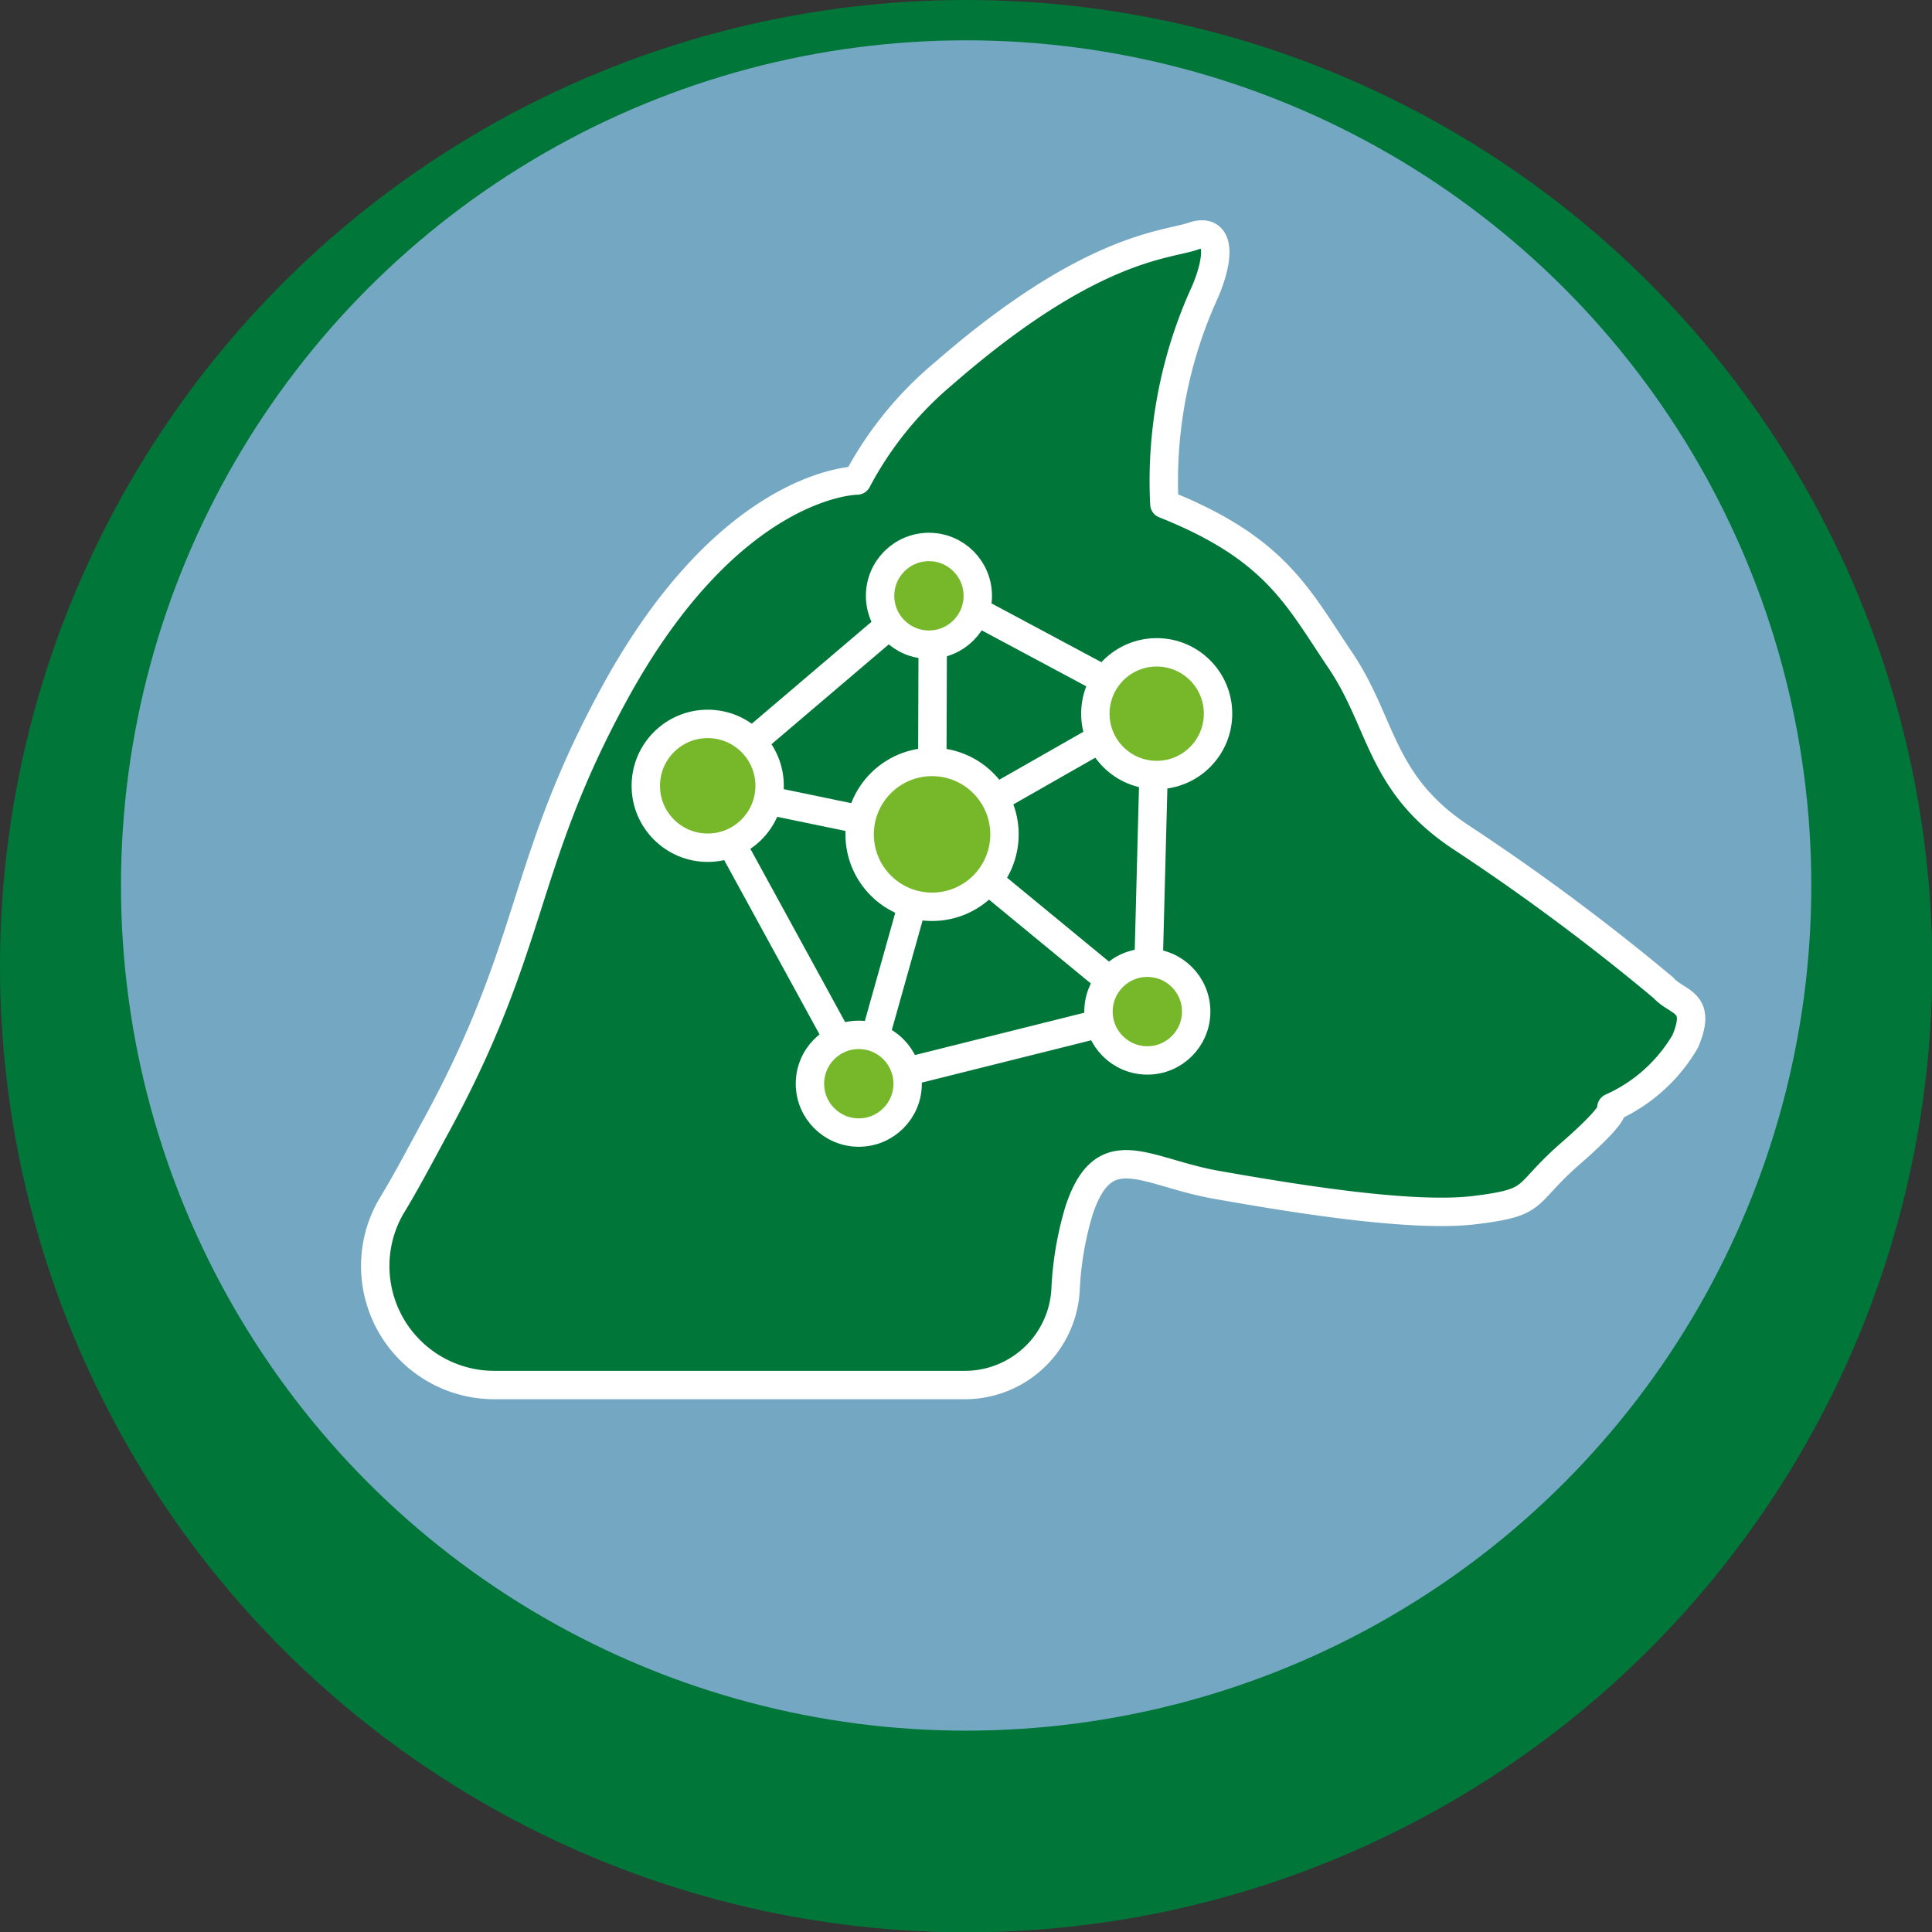
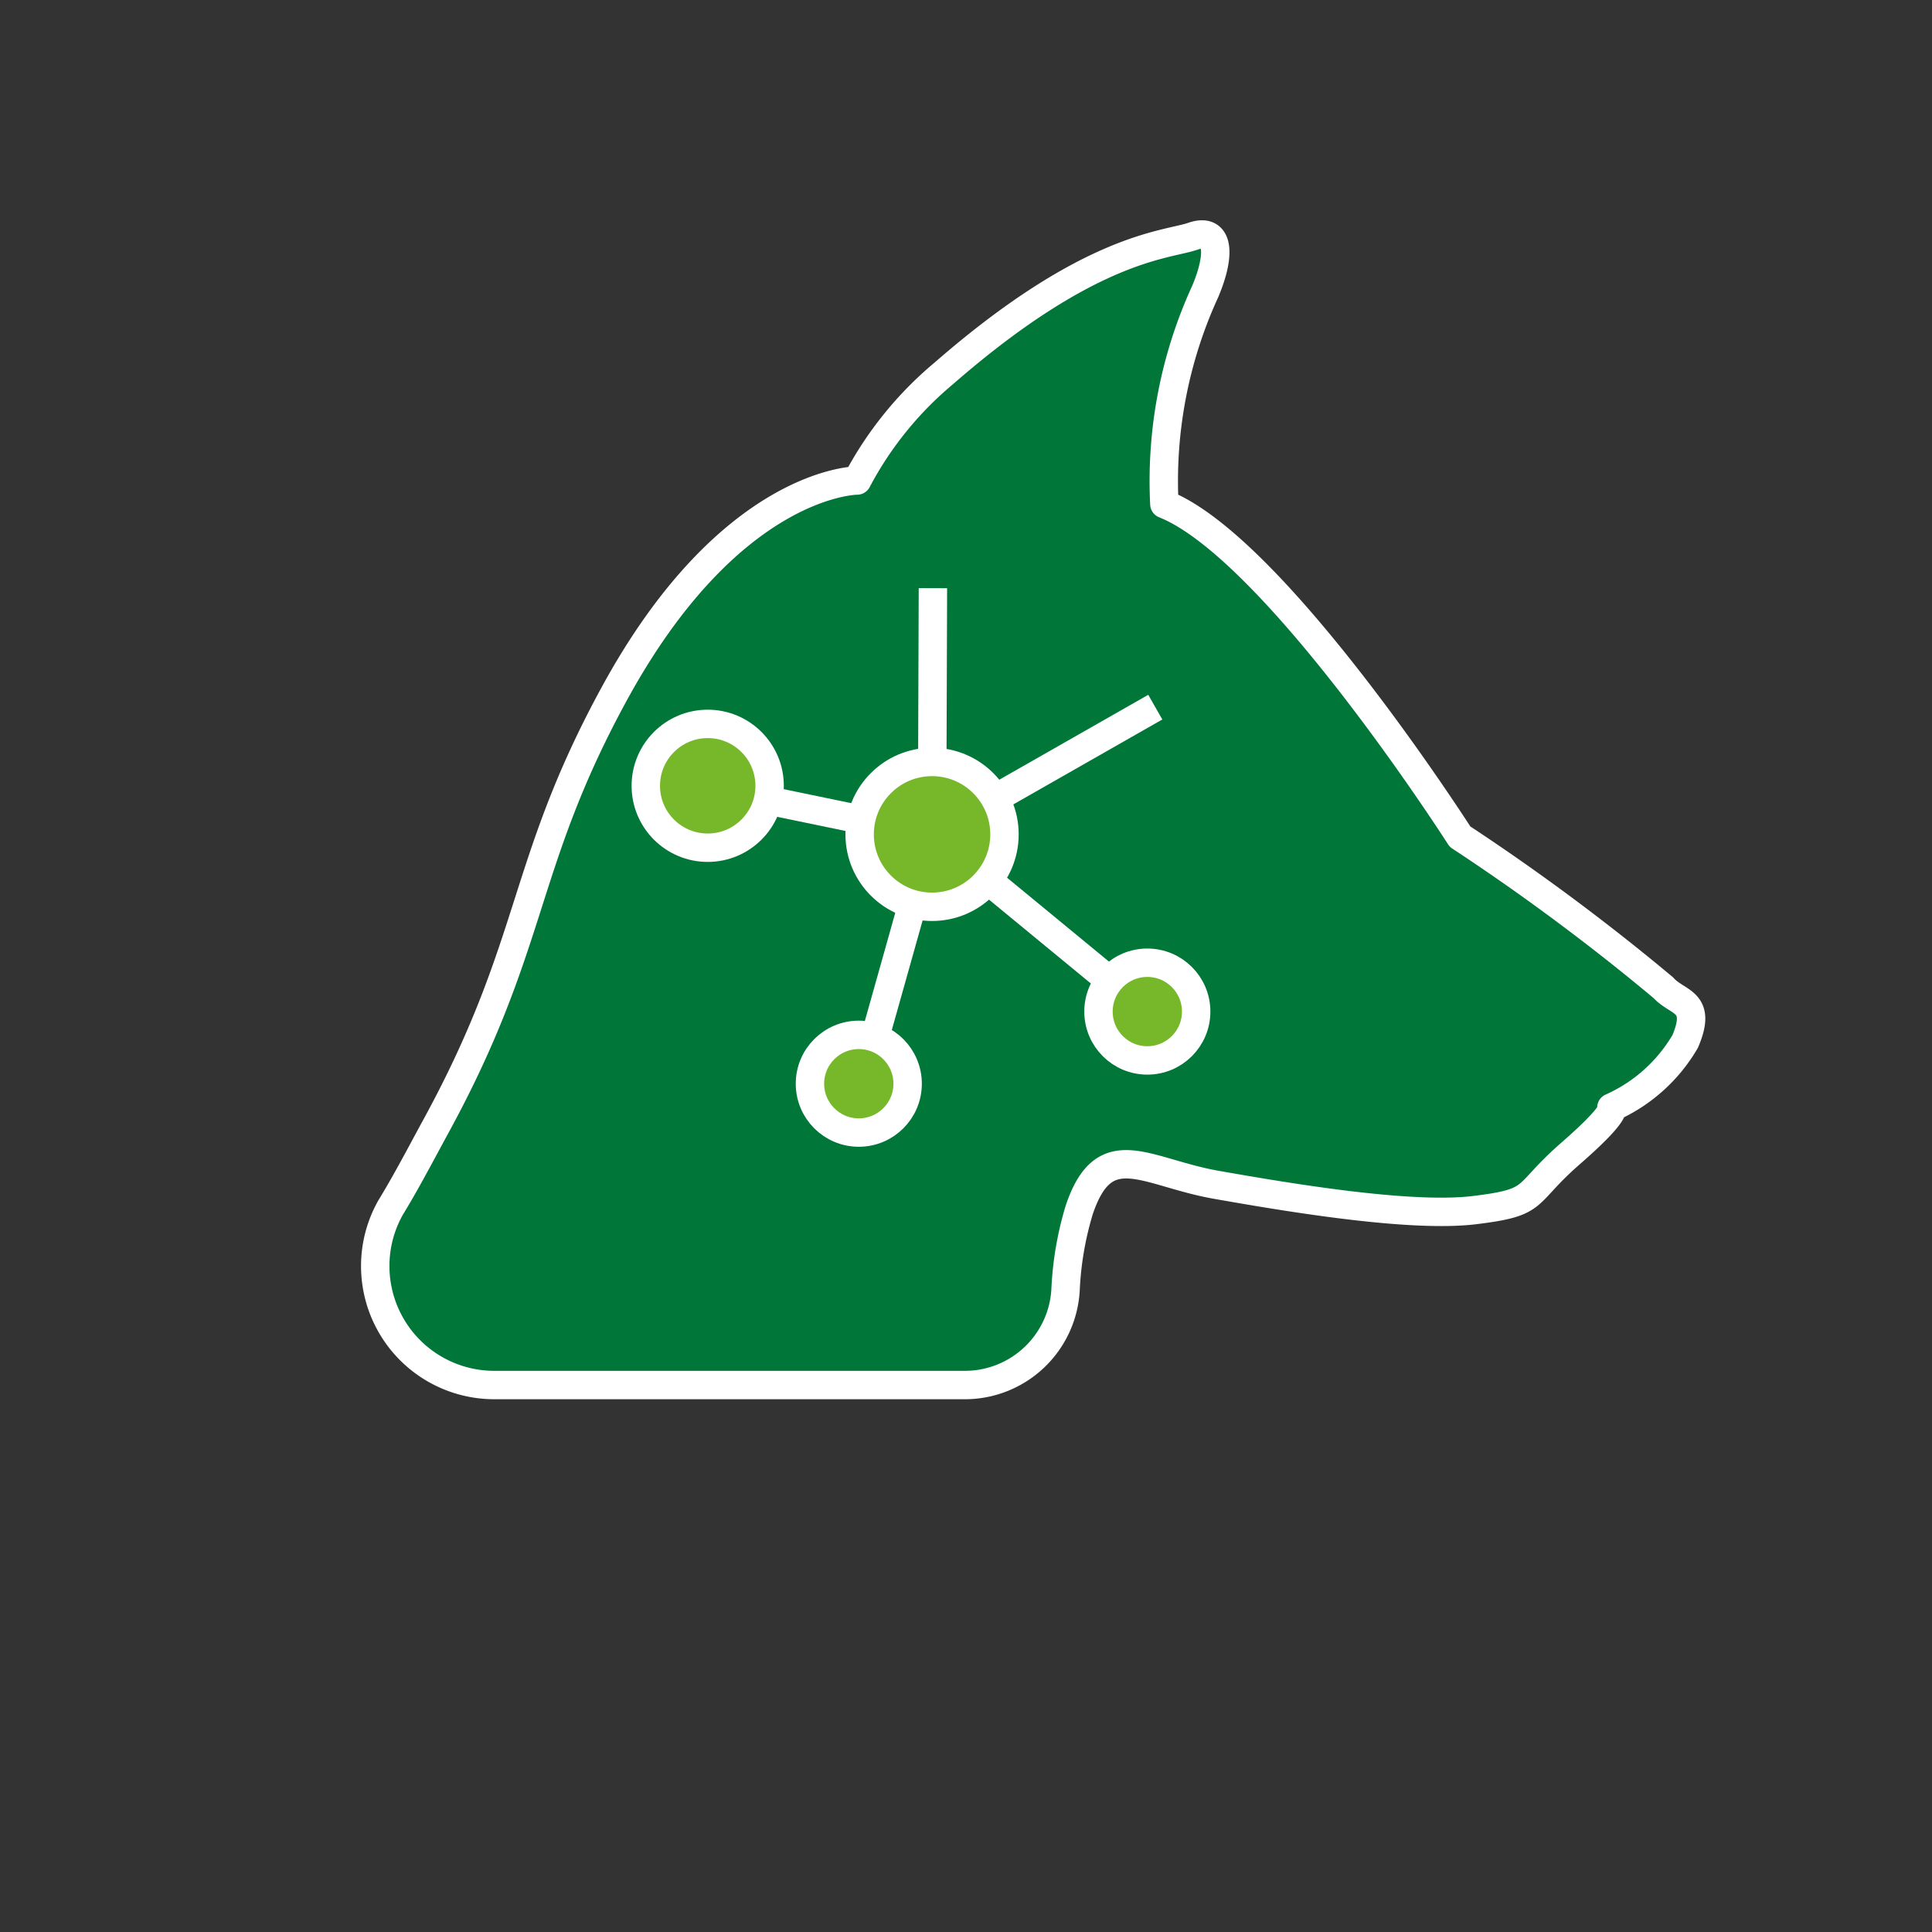
<svg xmlns="http://www.w3.org/2000/svg" viewBox="0 0 68.03 68.03">
  <rect x="0" y="0" width="68.03" height="68.03" fill="#333333" stroke="none" />
  <defs>
    <style>.cls-1,.cls-3{fill:#007739;}.cls-2{fill:#74a7c1;}.cls-3,.cls-4,.cls-5{stroke:#fff;}.cls-3{stroke-linecap:round;stroke-linejoin:round;}.cls-4{fill:none;}.cls-4,.cls-5{stroke-miterlimit:10;}.cls-5{fill:#76b82a;}</style>
  </defs>
  <g id="Layer_2" data-name="Layer 2">
    <g id="Layer_3" data-name="Layer 3">
-       <circle class="cls-1" cx="34.02" cy="34.02" r="34.02" />
-       <circle class="cls-2" cx="34.02" cy="31.18" r="29.76" />
-       <path class="cls-3" d="M34,48.77a3.55,3.55,0,0,0,3.52-3.34A11.46,11.46,0,0,1,38,42.61c.89-2.66,2.33-1.33,4.83-.89s6.82,1.17,9.1.89,1.66-.5,3.38-2S56.74,39,56.74,39a5.69,5.69,0,0,0,2.6-2.33c.61-1.44-.27-1.33-.77-1.89a78.29,78.29,0,0,0-7.16-5.32c-2.83-1.89-2.72-4-4.22-6.22S44.92,19.31,41,17.75a16,16,0,0,1,1.44-7.49C43,8.93,42.92,8,42,8.32s-3.61.33-8.77,4.83a12.53,12.53,0,0,0-3.05,3.77s-4.49,0-8.6,7.6c-3.28,6.05-2.72,8.77-6.33,15.32-.54,1-1,1.87-1.49,2.67a4.19,4.19,0,0,0,3.64,6.26Z" />
-       <polygon class="cls-4" points="40.4 35.62 30.36 38.13 24.65 27.69 32.85 20.71 40.68 24.9 40.4 35.62" />
+       <path class="cls-3" d="M34,48.77a3.55,3.55,0,0,0,3.52-3.34A11.46,11.46,0,0,1,38,42.61c.89-2.66,2.33-1.33,4.83-.89s6.82,1.17,9.1.89,1.66-.5,3.38-2S56.74,39,56.74,39a5.69,5.69,0,0,0,2.6-2.33c.61-1.44-.27-1.33-.77-1.89a78.29,78.29,0,0,0-7.16-5.32S44.92,19.31,41,17.75a16,16,0,0,1,1.44-7.49C43,8.93,42.92,8,42,8.32s-3.61.33-8.77,4.83a12.53,12.53,0,0,0-3.05,3.77s-4.49,0-8.6,7.6c-3.28,6.05-2.72,8.77-6.33,15.32-.54,1-1,1.87-1.49,2.67a4.19,4.19,0,0,0,3.64,6.26Z" />
      <polyline class="cls-4" points="40.68 24.9 32.82 29.38 30.36 38.13" />
      <polyline class="cls-4" points="40.4 35.62 32.82 29.38 24.65 27.69" />
      <line class="cls-4" x1="32.85" y1="20.71" x2="32.82" y2="29.38" />
      <circle class="cls-5" cx="40.4" cy="35.62" r="1.72" />
      <circle class="cls-5" cx="30.24" cy="38.16" r="1.72" />
      <circle class="cls-5" cx="24.92" cy="27.67" r="2.18" />
-       <circle class="cls-5" cx="32.71" cy="20.98" r="1.72" />
-       <circle class="cls-5" cx="40.73" cy="25.13" r="2.16" />
      <circle class="cls-5" cx="32.82" cy="29.38" r="2.55" />
    </g>
  </g>
</svg>